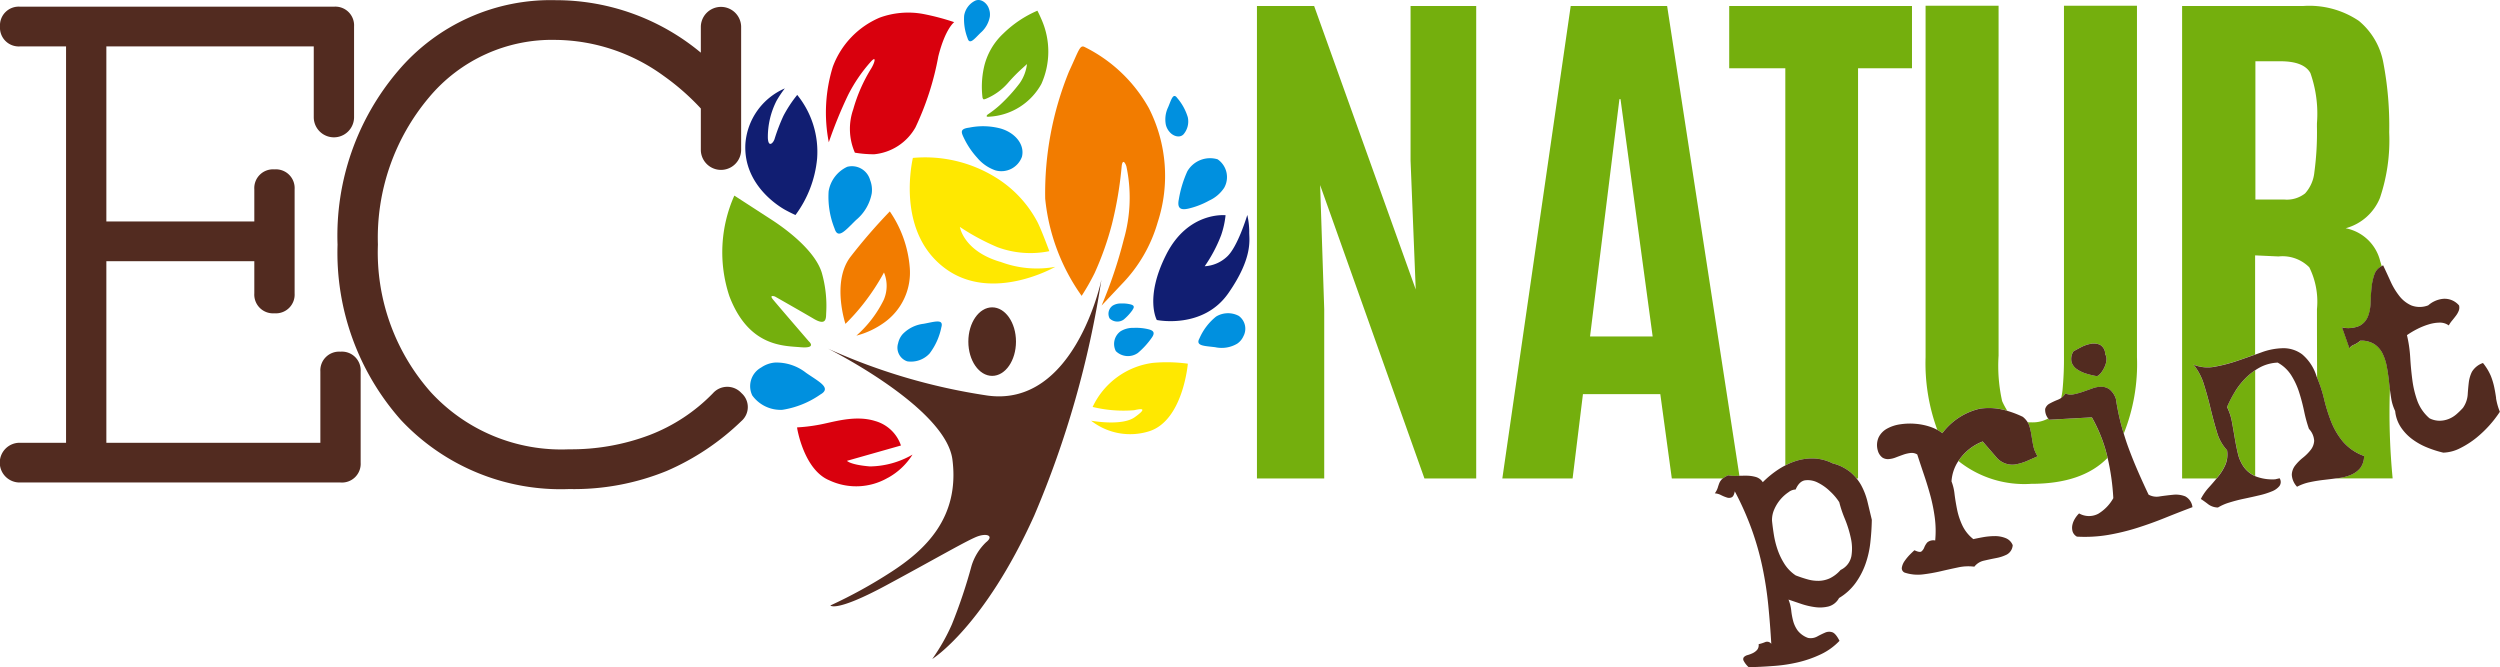
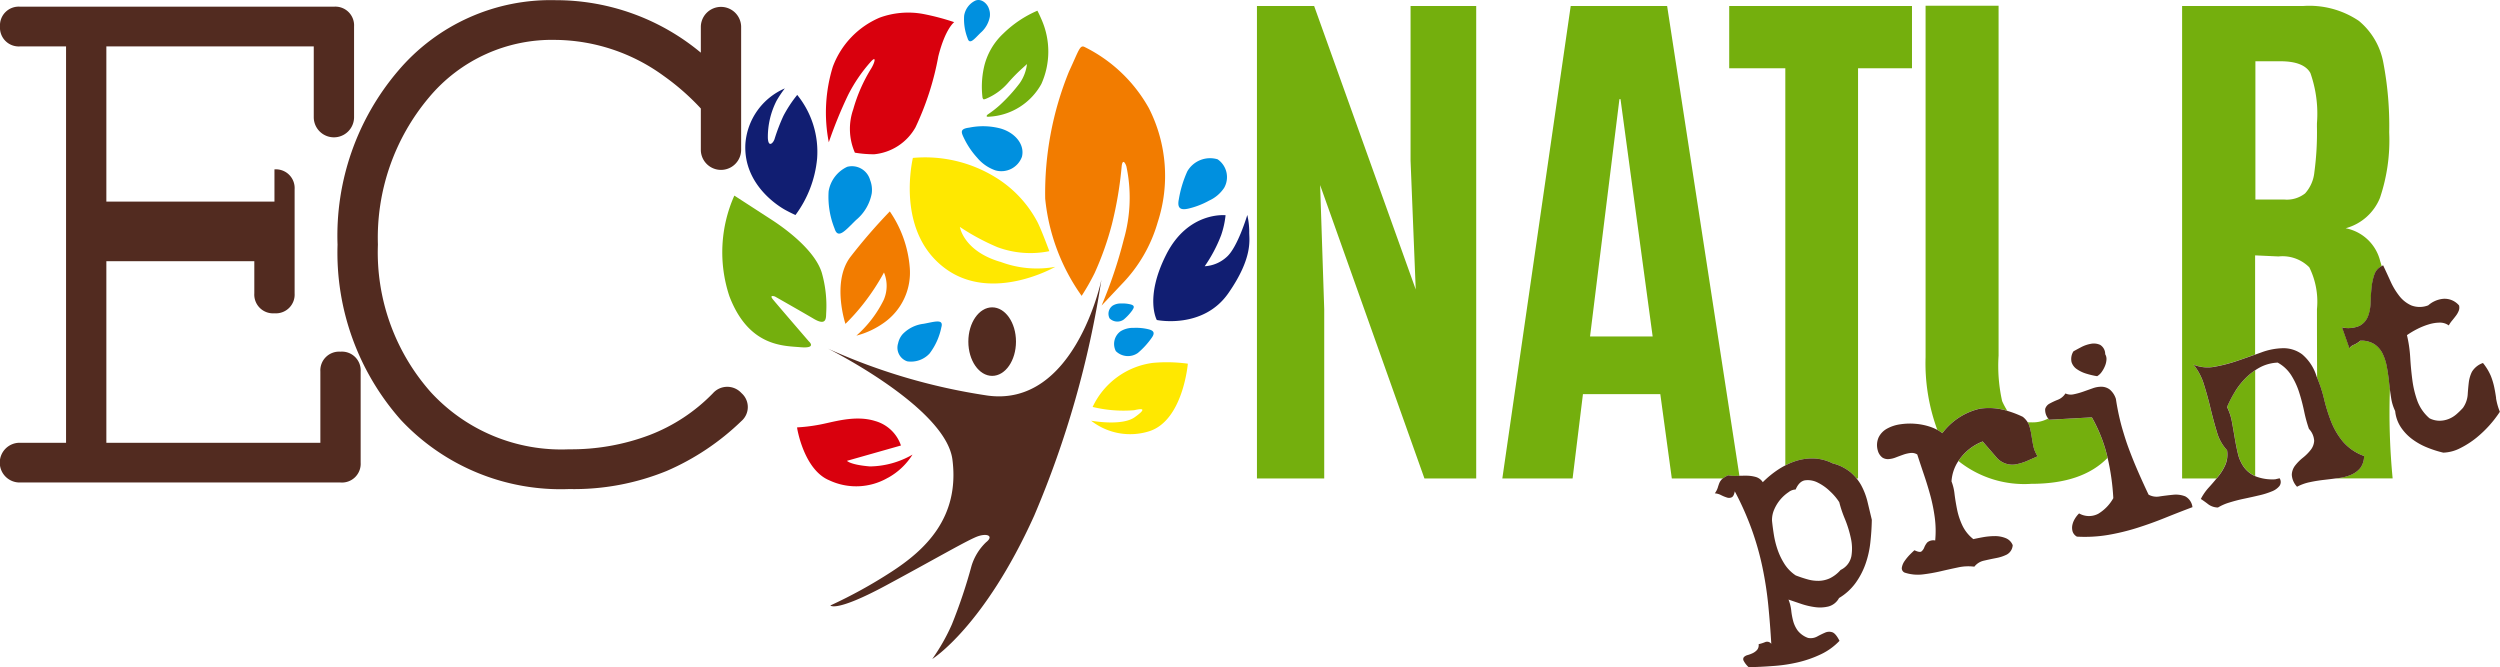
<svg xmlns="http://www.w3.org/2000/svg" width="195.685" height="52.228" viewBox="0 0 195.685 52.228">
  <defs>
    <clipPath id="clip-path">
      <rect id="Rectángulo_2" data-name="Rectángulo 2" width="195.685" height="52.228" fill="none" />
    </clipPath>
  </defs>
  <g id="Grupo_282" data-name="Grupo 282" transform="translate(0)">
    <g id="Grupo_26" data-name="Grupo 26" transform="translate(0 0)">
      <g id="Grupo_3" data-name="Grupo 3">
        <path id="Trazado_37" data-name="Trazado 37" d="M542.819,14.677l.405,10.085L535.272,2.575h-4.477V39.554h5.266V26.3l-.32-9.707,8.166,22.965h4.051V2.575h-5.138Z" transform="translate(-432.409 -2.105)" fill="#74af0d" />
        <g id="Grupo_2" data-name="Grupo 2">
          <g id="Grupo_1" data-name="Grupo 1" clip-path="url(#clip-path)">
            <path id="Trazado_38" data-name="Trazado 38" d="M652.8,39.356l.181-.006L647.323,2.575h-7.547l-5.352,36.979h5.5l.81-6.6h6.055l.9,6.6h4a1.863,1.863,0,0,1,.423-.242,2.794,2.794,0,0,0,.694.044M641.289,28.439l2.3-18.574h.085l2.516,18.574Z" transform="translate(-516.83 -2.105)" fill="#74af0d" />
            <path id="Trazado_39" data-name="Trazado 39" d="M736.911,37.994a3.525,3.525,0,0,1,1.412.38,3.6,3.6,0,0,1,1.421.709,3.859,3.859,0,0,1,.456.471h.117V7.45h4.222V2.575H730.232V7.45h4.392V38.534a5.272,5.272,0,0,1,.849-.354,4.1,4.1,0,0,1,1.439-.186" transform="translate(-594.88 -2.105)" fill="#74af0d" />
            <path id="Trazado_40" data-name="Trazado 40" d="M837.487,178.857l-3.362.188c-.022-.034-.041-.066-.061-.1a2.537,2.537,0,0,1-1.3.3c-.107,0-.209,0-.307-.009a1.141,1.141,0,0,1,.112.228,4.356,4.356,0,0,1,.179.746q.06.4.139.824a2.574,2.574,0,0,0,.347.867q-.419.189-.817.361a4,4,0,0,1-.8.254,1.626,1.626,0,0,1-1.55-.473l-1.12-1.292a3.936,3.936,0,0,0-1.68,1.213,3.647,3.647,0,0,0-.225.306,8.247,8.247,0,0,0,5.709,1.787q3.985,0,5.963-2.032c-.013-.055-.023-.112-.037-.167a11.945,11.945,0,0,0-1.193-3" transform="translate(-673.748 -146.186)" fill="#74af0d" />
-             <path id="Trazado_41" data-name="Trazado 41" d="M870.729,32.81a.994.994,0,0,0,.642.068,5.224,5.224,0,0,0,.728-.2l.759-.268a1.977,1.977,0,0,1,.724-.123,1.093,1.093,0,0,1,.621.221,1.573,1.573,0,0,1,.477.734,18.938,18.938,0,0,0,.408,1.995c.063.241.135.477.206.713a14.653,14.653,0,0,0,1.034-5.984V2.46h-5.714v27.4a25.679,25.679,0,0,1-.117,2.721,4.432,4.432,0,0,1-.105.587,1.217,1.217,0,0,0,.338-.356m.625-3.3q.2-.116.584-.319a2.616,2.616,0,0,1,.78-.273,1.193,1.193,0,0,1,.727.082.842.842,0,0,1,.395.73.71.71,0,0,1,.1.422,1.5,1.5,0,0,1-.113.494,2.262,2.262,0,0,1-.258.471,1.129,1.129,0,0,1-.36.335,6.1,6.1,0,0,1-.835-.194,2.635,2.635,0,0,1-.745-.352,1.052,1.052,0,0,1-.424-.564,1.124,1.124,0,0,1,.148-.834" transform="translate(-709.059 -2.011)" fill="#74af0d" />
            <path id="Trazado_42" data-name="Trazado 42" d="M817.392,34a4.809,4.809,0,0,1,2.165.167,5.7,5.7,0,0,1-.408-.763,12.61,12.61,0,0,1-.277-3.551V2.46h-5.714v27.5a15.074,15.074,0,0,0,.92,5.7,2.6,2.6,0,0,1,.389.256A5.116,5.116,0,0,1,817.392,34" transform="translate(-662.435 -2.011)" fill="#74af0d" />
            <path id="Trazado_43" data-name="Trazado 43" d="M937.54,30.844a4,4,0,0,0-.333-1.053,1.877,1.877,0,0,0-.641-.742,1.945,1.945,0,0,0-1.109-.279,1.835,1.835,0,0,1-.5.322.655.655,0,0,0-.348.287l-.579-1.647a2.235,2.235,0,0,0,1.372-.125,1.421,1.421,0,0,0,.65-.722,3.08,3.08,0,0,0,.208-1.065q.019-.6.076-1.182a4.454,4.454,0,0,1,.231-1.07,1.127,1.127,0,0,1,.555-.629c-.037-.136-.074-.267-.114-.384a3.459,3.459,0,0,0-2.708-2.584,4.024,4.024,0,0,0,2.686-2.374,14.117,14.117,0,0,0,.725-5.137A26.386,26.386,0,0,0,937.249,7a5.544,5.544,0,0,0-1.908-3.257,6.925,6.925,0,0,0-4.392-1.166H921.5V39.554h2.69c.047-.057.1-.113.141-.171a4.026,4.026,0,0,0,.557-.917,2.106,2.106,0,0,0,.125-1.125,3.455,3.455,0,0,1-.793-1.426q-.27-.885-.5-1.848t-.519-1.878a4.556,4.556,0,0,0-.811-1.547,2.9,2.9,0,0,0,1.672.159,12.382,12.382,0,0,0,1.82-.48q.673-.232,1.332-.467V22.094l1.833.084a2.958,2.958,0,0,1,2.409.851,6.041,6.041,0,0,1,.6,3.267q0,3.043.012,5.386a10.181,10.181,0,0,1,.533,1.623,13.787,13.787,0,0,0,.553,1.778,5.76,5.76,0,0,0,.922,1.578,3.9,3.9,0,0,0,1.662,1.133,1.548,1.548,0,0,1-.286.934,1.816,1.816,0,0,1-.7.527,3.6,3.6,0,0,1-.991.265l-.272.033h4.491a53.38,53.38,0,0,1-.213-7.008c-.021-.164-.042-.329-.059-.5q-.066-.612-.172-1.2m-5.483-18.856a23.156,23.156,0,0,1-.2,3.593,2.892,2.892,0,0,1-.725,1.66,2.305,2.305,0,0,1-1.61.483h-2.281V6.9h1.94q1.855,0,2.366.924a9.583,9.583,0,0,1,.512,3.929Z" transform="translate(-750.698 -2.105)" fill="#74af0d" />
            <path id="Trazado_44" data-name="Trazado 44" d="M941.068,160.35a9.767,9.767,0,0,0-.6,1.167,4.344,4.344,0,0,1,.384,1.167q.117.635.221,1.262t.246,1.222a2.969,2.969,0,0,0,.473,1.055,2.16,2.16,0,0,0,.876.7V158.64a4.715,4.715,0,0,0-.729.6,5.724,5.724,0,0,0-.868,1.115" transform="translate(-766.146 -129.662)" fill="#74af0d" />
            <path id="Trazado_45" data-name="Trazado 45" d="M735.635,198.593a3.594,3.594,0,0,0-.386-.578,3.864,3.864,0,0,0-.456-.471,3.606,3.606,0,0,0-1.421-.709,3.523,3.523,0,0,0-1.412-.38,4.1,4.1,0,0,0-1.439.186,5.258,5.258,0,0,0-.848.354,5.856,5.856,0,0,0-.534.309,7.69,7.69,0,0,0-1.231,1.005.97.97,0,0,0-.55-.409,2.777,2.777,0,0,0-.707-.1c-.188,0-.378,0-.569.008l-.181.006a2.8,2.8,0,0,1-.694-.044,1.854,1.854,0,0,0-.423.242.807.807,0,0,0-.063.054.927.927,0,0,0-.215.313q-.065.164-.122.36a1.556,1.556,0,0,1-.23.442,1.261,1.261,0,0,1,.485.138,3.011,3.011,0,0,0,.463.19.49.49,0,0,0,.378-.019q.165-.084.236-.466a23.1,23.1,0,0,1,1.333,3,22.313,22.313,0,0,1,.835,2.957,28.2,28.2,0,0,1,.455,2.966q.146,1.485.235,3.017a.4.4,0,0,0-.474-.141,3.337,3.337,0,0,1-.517.166.572.572,0,0,1-.124.451,1.1,1.1,0,0,1-.334.249,2.594,2.594,0,0,1-.393.149.629.629,0,0,0-.3.161.259.259,0,0,0-.026.28,1.755,1.755,0,0,0,.4.512q.969-.02,1.982-.1a11.933,11.933,0,0,0,1.943-.3,8.874,8.874,0,0,0,1.751-.624,4.871,4.871,0,0,0,1.431-1.041q-.3-.592-.579-.676a.782.782,0,0,0-.559.039q-.283.122-.611.3a1.059,1.059,0,0,1-.715.109,1.812,1.812,0,0,1-.81-.577,2.284,2.284,0,0,1-.351-.74,5.374,5.374,0,0,1-.153-.832,3.143,3.143,0,0,0-.215-.852q.4.135.958.325a5.777,5.777,0,0,0,1.118.266,2.787,2.787,0,0,0,1.065-.054,1.327,1.327,0,0,0,.816-.658,4.356,4.356,0,0,0,1.285-1.166,5.9,5.9,0,0,0,.78-1.483,7.483,7.483,0,0,0,.384-1.688q.1-.891.117-1.786l-.331-1.385a5.339,5.339,0,0,0-.481-1.281m-.794,5.54a1.51,1.51,0,0,1-.838,1.051,2.639,2.639,0,0,1-.84.652,2.186,2.186,0,0,1-.856.2,3.005,3.005,0,0,1-.885-.114q-.447-.124-.931-.309a3.044,3.044,0,0,1-.89-.912,5.291,5.291,0,0,1-.532-1.11,6.985,6.985,0,0,1-.288-1.155q-.093-.583-.146-1.1a2.038,2.038,0,0,1,.179-.9,3.1,3.1,0,0,1,1.126-1.347.93.93,0,0,1,.544-.2q.282-.659.754-.723a1.712,1.712,0,0,1,.982.183,3.788,3.788,0,0,1,.978.7,4.317,4.317,0,0,1,.7.831,9.23,9.23,0,0,0,.442,1.313,8.706,8.706,0,0,1,.467,1.513,3.657,3.657,0,0,1,.038,1.418" transform="translate(-589.928 -160.566)" fill="#522b20" />
            <path id="Trazado_46" data-name="Trazado 46" d="M800.926,177.466l1.12,1.293a1.626,1.626,0,0,0,1.55.473,4,4,0,0,0,.8-.254q.4-.173.817-.361a2.575,2.575,0,0,1-.347-.867q-.079-.427-.139-.824a4.362,4.362,0,0,0-.179-.747,1.142,1.142,0,0,0-.112-.228,1.669,1.669,0,0,0-.38-.423,7.816,7.816,0,0,0-1.208-.465,4.81,4.81,0,0,0-2.165-.167,5.115,5.115,0,0,0-2.925,1.913,2.6,2.6,0,0,0-.389-.256,3.533,3.533,0,0,0-.54-.236,4.84,4.84,0,0,0-1.17-.242,5.117,5.117,0,0,0-1.207.041,2.987,2.987,0,0,0-1.03.342,1.573,1.573,0,0,0-.649.676,1.5,1.5,0,0,0-.066,1.032,1.014,1.014,0,0,0,.365.555.8.8,0,0,0,.48.117,1.847,1.847,0,0,0,.56-.13q.3-.115.586-.216a2.582,2.582,0,0,1,.571-.133.814.814,0,0,1,.526.117q.263.807.539,1.622t.5,1.643a13.38,13.38,0,0,1,.335,1.692,7.991,7.991,0,0,1,.031,1.774.74.74,0,0,0-.623.156,1.414,1.414,0,0,0-.232.385.748.748,0,0,1-.215.312q-.136.112-.554-.088-.116.1-.349.332a3.87,3.87,0,0,0-.414.5,1.255,1.255,0,0,0-.223.52.368.368,0,0,0,.224.4,3.3,3.3,0,0,0,1.412.14,13.148,13.148,0,0,0,1.4-.246q.691-.161,1.353-.3a3.707,3.707,0,0,1,1.284-.059,1.3,1.3,0,0,1,.756-.473q.472-.11.938-.2a3.166,3.166,0,0,0,.849-.277.9.9,0,0,0,.461-.735.981.981,0,0,0-.562-.555,2.236,2.236,0,0,0-.86-.154,5.444,5.444,0,0,0-.918.088q-.455.084-.741.149a2.986,2.986,0,0,1-.858-1.068,5.491,5.491,0,0,1-.413-1.24q-.128-.632-.2-1.21a3.866,3.866,0,0,0-.238-1,3.236,3.236,0,0,1,.545-1.609,3.691,3.691,0,0,1,.225-.306,3.937,3.937,0,0,1,1.68-1.213" transform="translate(-645.724 -142.902)" fill="#522b20" />
            <path id="Trazado_47" data-name="Trazado 47" d="M874.541,174.3a2,2,0,0,0-.931-.115q-.51.05-1.036.127a1.288,1.288,0,0,1-.879-.138q-.468-.987-.855-1.879t-.717-1.786c-.136-.366-.257-.74-.371-1.117-.072-.236-.143-.473-.206-.713a18.9,18.9,0,0,1-.408-1.995,1.574,1.574,0,0,0-.477-.734,1.092,1.092,0,0,0-.621-.221,1.975,1.975,0,0,0-.724.123l-.758.268a5.221,5.221,0,0,1-.728.2.994.994,0,0,1-.642-.068,1.216,1.216,0,0,1-.338.356,1.137,1.137,0,0,1-.24.132,5.486,5.486,0,0,0-.647.3.7.7,0,0,0-.361.427,1.089,1.089,0,0,0,.234.746c.019.032.039.065.061.1l3.362-.188a11.94,11.94,0,0,1,1.193,3c.013.055.024.112.037.167a18.116,18.116,0,0,1,.446,3.158,3.309,3.309,0,0,1-1.179,1.222,1.559,1.559,0,0,1-1.5-.028,2.006,2.006,0,0,0-.337.432,1.51,1.51,0,0,0-.193.5,1.059,1.059,0,0,0,.024.486.707.707,0,0,0,.339.4,11.043,11.043,0,0,0,2.447-.135,17.35,17.35,0,0,0,2.256-.547q1.1-.347,2.166-.778t2.173-.848a1.1,1.1,0,0,0-.588-.857" transform="translate(-703.518 -135.457)" fill="#522b20" />
            <path id="Trazado_48" data-name="Trazado 48" d="M875.075,149.218a2.624,2.624,0,0,0,.745.352,6.057,6.057,0,0,0,.834.194,1.13,1.13,0,0,0,.36-.335,2.273,2.273,0,0,0,.258-.471,1.516,1.516,0,0,0,.114-.494.713.713,0,0,0-.1-.422.842.842,0,0,0-.395-.73,1.194,1.194,0,0,0-.727-.082,2.625,2.625,0,0,0-.781.273q-.38.2-.584.318a1.125,1.125,0,0,0-.148.834,1.052,1.052,0,0,0,.425.564" transform="translate(-712.504 -120.318)" fill="#522b20" />
            <path id="Trazado_49" data-name="Trazado 49" d="M938.668,159.082a1.815,1.815,0,0,0,.7-.527,1.546,1.546,0,0,0,.286-.934,3.9,3.9,0,0,1-1.661-1.133,5.752,5.752,0,0,1-.922-1.578,13.73,13.73,0,0,1-.553-1.778,10.2,10.2,0,0,0-.533-1.623c-.015-.035-.028-.07-.043-.1a3.638,3.638,0,0,0-1.136-1.746,2.454,2.454,0,0,0-1.482-.478,5.156,5.156,0,0,0-1.706.328l-.485.173q-.66.235-1.332.467a12.392,12.392,0,0,1-1.82.48,2.9,2.9,0,0,1-1.672-.159,4.552,4.552,0,0,1,.811,1.547q.289.915.519,1.878t.5,1.848a3.453,3.453,0,0,0,.793,1.426,2.1,2.1,0,0,1-.125,1.125,4.02,4.02,0,0,1-.557.917c-.046.058-.095.114-.141.171-.19.231-.386.46-.592.685a4.161,4.161,0,0,0-.639.914q.331.22.6.431a1.306,1.306,0,0,0,.741.239,3.835,3.835,0,0,1,.892-.39q.55-.173,1.156-.3t1.177-.262a6.1,6.1,0,0,0,.992-.311,1.416,1.416,0,0,0,.6-.426.534.534,0,0,0,.008-.6l-.351.082a3.644,3.644,0,0,1-1.539-.236l-.025-.013a2.165,2.165,0,0,1-.876-.7,2.968,2.968,0,0,1-.473-1.055q-.142-.595-.246-1.222t-.221-1.262a4.361,4.361,0,0,0-.384-1.167,9.738,9.738,0,0,1,.6-1.167,5.724,5.724,0,0,1,.869-1.116,4.7,4.7,0,0,1,.729-.595c.127-.085.257-.165.393-.237a3.258,3.258,0,0,1,1.373-.365,2.887,2.887,0,0,1,1.059.987,5.78,5.78,0,0,1,.622,1.34,14.768,14.768,0,0,1,.388,1.474,11.061,11.061,0,0,0,.378,1.385,1.472,1.472,0,0,1,.409.933,1.257,1.257,0,0,1-.27.713,3.661,3.661,0,0,1-.607.609,3.661,3.661,0,0,0-.607.609,1.254,1.254,0,0,0-.267.724,1.492,1.492,0,0,0,.411.943,3.76,3.76,0,0,1,1-.359q.551-.117,1.127-.182c.292-.033.578-.069.865-.106l.272-.033a3.586,3.586,0,0,0,.991-.265" transform="translate(-754.61 -121.93)" fill="#522b20" />
            <path id="Trazado_50" data-name="Trazado 50" d="M1001.116,124.1q-.065-.464-.155-.889a5.342,5.342,0,0,0-.265-.863,4.293,4.293,0,0,0-.61-1,1.632,1.632,0,0,0-.866.692,2.636,2.636,0,0,0-.247.857q-.053.458-.084.956a2.067,2.067,0,0,1-.372,1.011,6.291,6.291,0,0,1-.507.495,2.108,2.108,0,0,1-.6.367,1.967,1.967,0,0,1-.708.142,1.754,1.754,0,0,1-.8-.191,3.3,3.3,0,0,1-.953-1.366,7.819,7.819,0,0,1-.391-1.633q-.114-.864-.167-1.765a10.072,10.072,0,0,0-.255-1.745,6.654,6.654,0,0,1,.78-.467,5.508,5.508,0,0,1,.9-.368,3.1,3.1,0,0,1,.869-.145,1.173,1.173,0,0,1,.725.22,2.149,2.149,0,0,1,.248-.366q.153-.184.3-.379a1.628,1.628,0,0,0,.23-.4.683.683,0,0,0,.027-.418,1.484,1.484,0,0,0-1.249-.52,2.082,2.082,0,0,0-1.164.51,1.836,1.836,0,0,1-1.319.009,2.457,2.457,0,0,1-.942-.74,5.478,5.478,0,0,1-.693-1.152q-.295-.651-.577-1.248c-.045.019-.083.043-.125.066a1.125,1.125,0,0,0-.555.629,4.441,4.441,0,0,0-.231,1.07q-.057.584-.076,1.182a3.082,3.082,0,0,1-.209,1.065,1.419,1.419,0,0,1-.65.722,2.234,2.234,0,0,1-1.372.125l.579,1.647a.656.656,0,0,1,.349-.287,1.82,1.82,0,0,0,.5-.322,1.945,1.945,0,0,1,1.11.279,1.877,1.877,0,0,1,.641.742,3.993,3.993,0,0,1,.333,1.053q.107.592.172,1.2c.018.168.038.333.059.5.03.236.063.47.1.7a3.579,3.579,0,0,0,.317,1.034,2.774,2.774,0,0,0,.44,1.257,3.772,3.772,0,0,0,.885.936,5.194,5.194,0,0,0,1.164.654,8.445,8.445,0,0,0,1.28.41,3.107,3.107,0,0,0,1.329-.355,6.943,6.943,0,0,0,1.275-.822,8.992,8.992,0,0,0,1.822-2.022,4.82,4.82,0,0,1-.3-1.071" transform="translate(-805.734 -92.935)" fill="#522b20" />
            <path id="Trazado_51" data-name="Trazado 51" d="M362.076,128.907a46.969,46.969,0,0,1-12.412-3.661s9.218,4.594,9.739,8.69c.582,4.574-2.187,7.1-4.778,8.779a37.62,37.62,0,0,1-4.778,2.634s.4.559,4.333-1.556,6.52-3.632,7.248-3.871,1.215,0,.607.479a4.3,4.3,0,0,0-1.134,1.836,40.843,40.843,0,0,1-1.539,4.589,15.375,15.375,0,0,1-1.539,2.714s4.049-2.514,7.977-11.214a76.609,76.609,0,0,0,5.264-18.477s-2.072,10.082-8.99,9.059" transform="translate(-284.852 -97.956)" fill="#522b20" />
            <path id="Trazado_52" data-name="Trazado 52" d="M408.924,134.381c0,1.481.835,2.682,1.865,2.682s1.864-1.2,1.864-2.682-.835-2.682-1.864-2.682-1.865,1.2-1.865,2.682" transform="translate(-333.128 -107.642)" fill="#522b20" />
            <path id="Trazado_53" data-name="Trazado 53" d="M465.589,155.348a6.079,6.079,0,0,0-4.712,3.449,10.21,10.21,0,0,0,3.251.256c.6-.137,1.063-.182.046.546s-3.419.273-3.419.273a4.954,4.954,0,0,0,4.574.82c2.633-.865,3-5.281,3-5.281a12.113,12.113,0,0,0-2.743-.063" transform="translate(-375.352 -126.944)" fill="#ffe800" />
            <path id="Trazado_54" data-name="Trazado 54" d="M494.537,93.42a6.073,6.073,0,0,0-.153-1.31s-.763,2.576-1.634,3.306a2.78,2.78,0,0,1-1.7.709,11.3,11.3,0,0,0,1.285-2.426,7.014,7.014,0,0,0,.348-1.567s-2.919-.322-4.64,3.07-.741,5.131-.741,5.131,3.617.751,5.6-2.1,1.612-4.251,1.634-4.809" transform="translate(-396.753 -75.285)" fill="#111e72" />
            <path id="Trazado_55" data-name="Trazado 55" d="M343.742,183.993a5.271,5.271,0,0,0,1.924-1.815,6.828,6.828,0,0,1-3.339.924c-1.546-.13-1.793-.438-1.793-.438l4.227-1.2a2.98,2.98,0,0,0-2.007-1.912c-1.644-.519-3.421.13-4.522.308a12.751,12.751,0,0,1-1.6.186l.008.081s.518,3.233,2.508,4.06a4.946,4.946,0,0,0,4.588-.195" transform="translate(-274.24 -146.593)" fill="#d9000d" />
-             <path id="Trazado_56" data-name="Trazado 56" d="M321.04,156.14a3.741,3.741,0,0,0-2.454-.817,2.221,2.221,0,0,0-1.072.384,1.668,1.668,0,0,0-.7,2.194,2.735,2.735,0,0,0,2.356,1.121,7.118,7.118,0,0,0,2.974-1.2c.894-.512-.081-.977-1.1-1.681" transform="translate(-257.928 -126.944)" fill="#0090df" />
            <path id="Trazado_57" data-name="Trazado 57" d="M379.814,140.877a1.982,1.982,0,0,0,1.743-.612,5.025,5.025,0,0,0,.923-2.051c.2-.69-.518-.437-1.382-.278a2.719,2.719,0,0,0-1.644.809,1.573,1.573,0,0,0-.357.716,1.128,1.128,0,0,0,.716,1.416" transform="translate(-308.797 -112.593)" fill="#0090df" />
-             <path id="Trazado_58" data-name="Trazado 58" d="M509.219,134.414a1.794,1.794,0,0,0-1.767.059,4.469,4.469,0,0,0-1.3,1.706c-.337.607.395.583,1.24.693a2.384,2.384,0,0,0,1.716-.28,1.384,1.384,0,0,0,.486-.585,1.238,1.238,0,0,0-.375-1.594" transform="translate(-412.265 -109.693)" fill="#0090df" />
            <path id="Trazado_59" data-name="Trazado 59" d="M472.261,142.464a6.174,6.174,0,0,0,1.089-1.192c.3-.415.118-.576-.262-.669a4.086,4.086,0,0,0-1.152-.107,1.847,1.847,0,0,0-1.015.261,1.22,1.22,0,0,0-.378,1.559,1.349,1.349,0,0,0,1.718.147" transform="translate(-383.201 -114.832)" fill="#0090df" />
            <path id="Trazado_60" data-name="Trazado 60" d="M497.635,70.893c-.131.726.217.809.782.678a6.277,6.277,0,0,0,1.6-.622,2.787,2.787,0,0,0,1.176-1,1.692,1.692,0,0,0-.511-2.231,2.057,2.057,0,0,0-2.374.943,8.776,8.776,0,0,0-.67,2.231" transform="translate(-405.373 -55.248)" fill="#0090df" />
            <path id="Trazado_61" data-name="Trazado 61" d="M350.5,11.827a12.2,12.2,0,0,1,1.769-2.574c.421-.457.316.041.021.54a12.419,12.419,0,0,0-1.411,3.2,4.645,4.645,0,0,0,.126,3.4,9.008,9.008,0,0,0,1.517.125,4.169,4.169,0,0,0,3.223-2.1,22.3,22.3,0,0,0,1.791-5.563c.548-2.18,1.243-2.678,1.243-2.678a18.848,18.848,0,0,0-2.444-.644,6.5,6.5,0,0,0-3.391.291,6.718,6.718,0,0,0-3.665,3.84,12.166,12.166,0,0,0-.316,5.916,34.4,34.4,0,0,1,1.538-3.757" transform="translate(-284.09 -4.443)" fill="#d9000d" />
            <path id="Trazado_62" data-name="Trazado 62" d="M317.887,47.4c.541.289.766.378.766.378a8.777,8.777,0,0,0,1.691-4.4,7.066,7.066,0,0,0-1.555-5,9.852,9.852,0,0,0-1.082,1.644,14.943,14.943,0,0,0-.676,1.755c-.09.355-.5.778-.541-.022a6.273,6.273,0,0,1,.676-2.91,8.485,8.485,0,0,1,.654-.977,5.134,5.134,0,0,0-3.088,4.332c-.18,3.2,2.615,4.91,3.156,5.2" transform="translate(-256.387 -30.949)" fill="#111e72" />
            <path id="Trazado_63" data-name="Trazado 63" d="M391.249,75.741c-2.877-.855-3.151-2.73-3.151-2.73a17.674,17.674,0,0,0,2.94,1.584,7.41,7.41,0,0,0,4.061.313s-.7-1.9-.994-2.4a9.046,9.046,0,0,0-3.215-3.377,10.5,10.5,0,0,0-6.472-1.522c-.19.876-1.121,5.982,2.559,8.671s8.587-.146,8.587-.146a8.068,8.068,0,0,1-4.315-.4" transform="translate(-312.964 -55.248)" fill="#ffe800" />
            <path id="Trazado_64" data-name="Trazado 64" d="M356.167,100.321a6.561,6.561,0,0,0,2.137-.994,4.8,4.8,0,0,0,2.041-4.354,9.009,9.009,0,0,0-1.56-4.377,43.376,43.376,0,0,0-3.073,3.549c-1.5,1.952-.4,5.253-.4,5.253a16.049,16.049,0,0,0,1.417-1.585,17.566,17.566,0,0,0,1.6-2.437,2.741,2.741,0,0,1-.024,2.153,9.011,9.011,0,0,1-2.137,2.792" transform="translate(-289.136 -74.048)" fill="#f27c00" />
            <path id="Trazado_65" data-name="Trazado 65" d="M311.655,95.22s-2.483-2.878-2.807-3.278.162-.224.162-.224,2.028,1.151,3.034,1.743.957-.064.974-.432a9.437,9.437,0,0,0-.341-3.166c-.438-1.455-2.158-3.006-3.959-4.174l-2.888-1.871a10.9,10.9,0,0,0-.39,7.868c1.509,3.966,4.235,3.886,5.566,4s.649-.464.649-.464" transform="translate(-248.35 -68.508)" fill="#74af0d" />
            <path id="Trazado_66" data-name="Trazado 66" d="M351.878,75.264a3.542,3.542,0,0,0,1.208-2.062,2.08,2.08,0,0,0-.125-1.041,1.476,1.476,0,0,0-1.792-1.045,2.573,2.573,0,0,0-1.457,1.917,6.647,6.647,0,0,0,.464,2.913c.273.9.876.111,1.7-.681" transform="translate(-284.852 -58.06)" fill="#0090df" />
            <path id="Trazado_67" data-name="Trazado 67" d="M407.39,56.583a3.237,3.237,0,0,0,1.421.978,1.713,1.713,0,0,0,2.071-1.065c.237-.941-.511-1.884-1.689-2.218a5.383,5.383,0,0,0-2.441-.063c-.775.1-.623.38-.361.915a6.289,6.289,0,0,0,1,1.453" transform="translate(-330.891 -44.224)" fill="#0090df" />
            <path id="Trazado_68" data-name="Trazado 68" d="M441.317,31.817a15.818,15.818,0,0,0,2.855,7.622,18.261,18.261,0,0,0,1.012-1.776,23.562,23.562,0,0,0,1.357-3.831,29.552,29.552,0,0,0,.769-4.589c.1-.639.342-.029.364.06a11.807,11.807,0,0,1-.2,5.707,35.751,35.751,0,0,1-1.741,5.188s.81-.858,1.579-1.676a11.454,11.454,0,0,0,2.814-4.849,11.683,11.683,0,0,0-.689-8.919,11.693,11.693,0,0,0-5.021-4.789c-.385-.2-.445.22-1.235,1.916a25.27,25.27,0,0,0-1.863,9.937" transform="translate(-359.507 -16.281)" fill="#f27c00" />
            <path id="Trazado_69" data-name="Trazado 69" d="M469.953,130.538c.193-.265.075-.368-.168-.428a2.606,2.606,0,0,0-.736-.068,1.182,1.182,0,0,0-.648.167.78.78,0,0,0-.242,1,.862.862,0,0,0,1.1.094,3.942,3.942,0,0,0,.7-.761" transform="translate(-381.305 -106.287)" fill="#0090df" />
-             <path id="Trazado_70" data-name="Trazado 70" d="M492.406,43.907c.238.315.776.549,1.107.213a1.547,1.547,0,0,0,.336-1.344,4.155,4.155,0,0,0-.825-1.5c-.32-.441-.46.115-.71.715a2.194,2.194,0,0,0-.182,1.373,1.308,1.308,0,0,0,.274.546" transform="translate(-400.877 -33.604)" fill="#0090df" />
            <path id="Trazado_71" data-name="Trazado 71" d="M408.3,2.571a2.19,2.19,0,0,0,.726-1.257,1.287,1.287,0,0,0-.071-.633c-.123-.4-.591-.828-1.065-.631a1.58,1.58,0,0,0-.873,1.17,4.1,4.1,0,0,0,.268,1.77c.16.549.522.065,1.015-.419" transform="translate(-331.549 0)" fill="#0090df" />
            <path id="Trazado_72" data-name="Trazado 72" d="M414.723,11.43c.064.143.1.1.233.063a4.648,4.648,0,0,0,1.77-1.276,13.1,13.1,0,0,1,1.142-1.157l.322-.293a3.286,3.286,0,0,1-.563,1.49A12.958,12.958,0,0,1,416.042,12a8.35,8.35,0,0,1-.933.721s-.225.2.1.166a4.964,4.964,0,0,0,4.11-2.568,6.193,6.193,0,0,0,.024-5.009c-.225-.523-.338-.721-.338-.721a8.769,8.769,0,0,0-2.67,1.791,5.154,5.154,0,0,0-1.52,2.679,7.093,7.093,0,0,0-.1,2.37" transform="translate(-337.805 -3.752)" fill="#74af0d" />
-             <path id="Trazado_73" data-name="Trazado 73" d="M26.653,29.87a1.468,1.468,0,0,0-1.577,1.555V37H8.325V22.788H19.906V25.31a1.468,1.468,0,0,0,1.577,1.555,1.468,1.468,0,0,0,1.578-1.555V17.157A1.468,1.468,0,0,0,21.483,15.6a1.468,1.468,0,0,0-1.577,1.555v2.522H8.325V5.974H24.559v5.579a1.578,1.578,0,0,0,3.155,0V4.419a1.467,1.467,0,0,0-1.577-1.554H1.577A1.467,1.467,0,0,0,0,4.419,1.468,1.468,0,0,0,1.577,5.974H5.17V37H1.577a1.555,1.555,0,1,0,0,3.109H26.653a1.467,1.467,0,0,0,1.577-1.554V31.424a1.468,1.468,0,0,0-1.577-1.555" transform="translate(0 -2.342)" fill="#522b20" />
+             <path id="Trazado_73" data-name="Trazado 73" d="M26.653,29.87a1.468,1.468,0,0,0-1.577,1.555V37H8.325V22.788H19.906V25.31a1.468,1.468,0,0,0,1.577,1.555,1.468,1.468,0,0,0,1.578-1.555V17.157A1.468,1.468,0,0,0,21.483,15.6v2.522H8.325V5.974H24.559v5.579a1.578,1.578,0,0,0,3.155,0V4.419a1.467,1.467,0,0,0-1.577-1.554H1.577A1.467,1.467,0,0,0,0,4.419,1.468,1.468,0,0,0,1.577,5.974H5.17V37H1.577a1.555,1.555,0,1,0,0,3.109H26.653a1.467,1.467,0,0,0,1.577-1.554V31.424a1.468,1.468,0,0,0-1.577-1.555" transform="translate(0 -2.342)" fill="#522b20" />
            <path id="Trazado_74" data-name="Trazado 74" d="M174.128,30.8a1.5,1.5,0,0,0-2.2.039,13.8,13.8,0,0,1-4.962,3.275,17.36,17.36,0,0,1-6.3,1.117,13.875,13.875,0,0,1-10.831-4.478A16.5,16.5,0,0,1,145.7,19.209,17.043,17.043,0,0,1,149.689,7.7a12.539,12.539,0,0,1,9.94-4.515,14.59,14.59,0,0,1,8.423,2.806,18.623,18.623,0,0,1,2.925,2.564v3.267a1.578,1.578,0,0,0,3.155,0V2.14a1.578,1.578,0,0,0-3.155,0V4.185A17.737,17.737,0,0,0,159.629.076,15.651,15.651,0,0,0,147.288,5.6a19.882,19.882,0,0,0-4.747,13.614,19.749,19.749,0,0,0,4.966,13.729,17.141,17.141,0,0,0,13.157,5.4,19.241,19.241,0,0,0,7.638-1.417,19.559,19.559,0,0,0,5.855-3.91,1.449,1.449,0,0,0,.027-2.16Z" transform="translate(-116.12 -0.062)" fill="#522b20" />
          </g>
        </g>
      </g>
    </g>
  </g>
</svg>